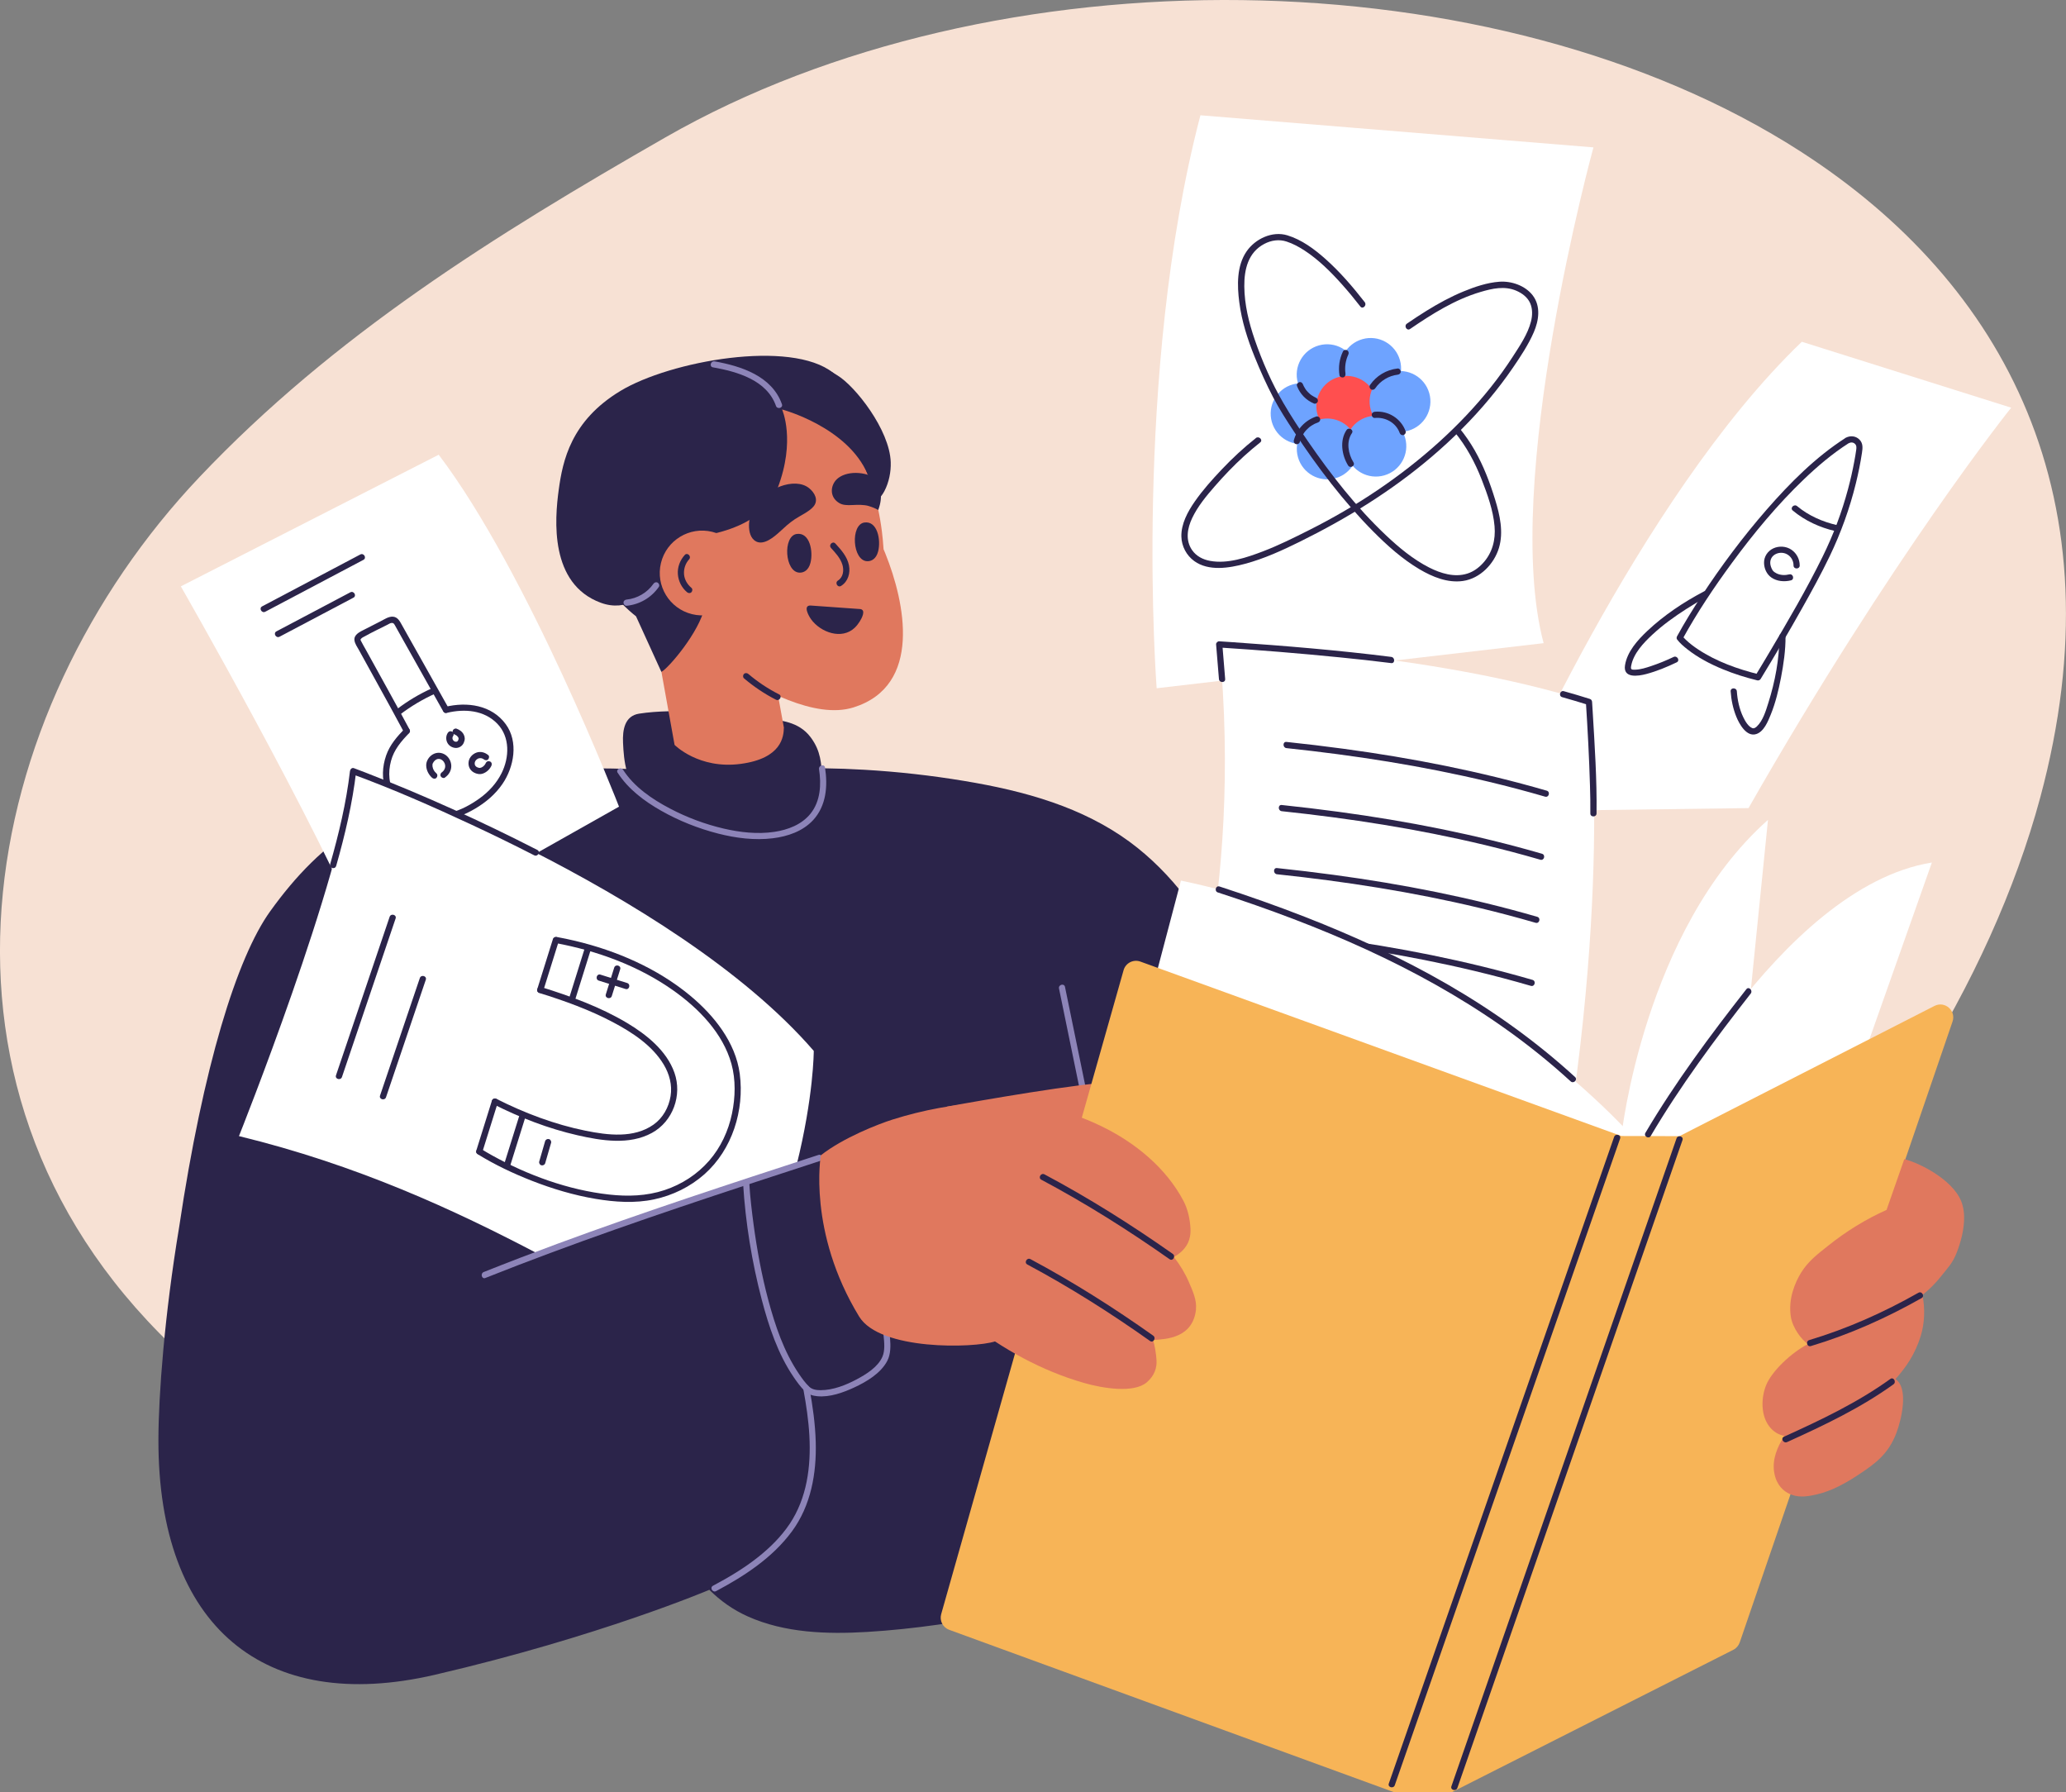
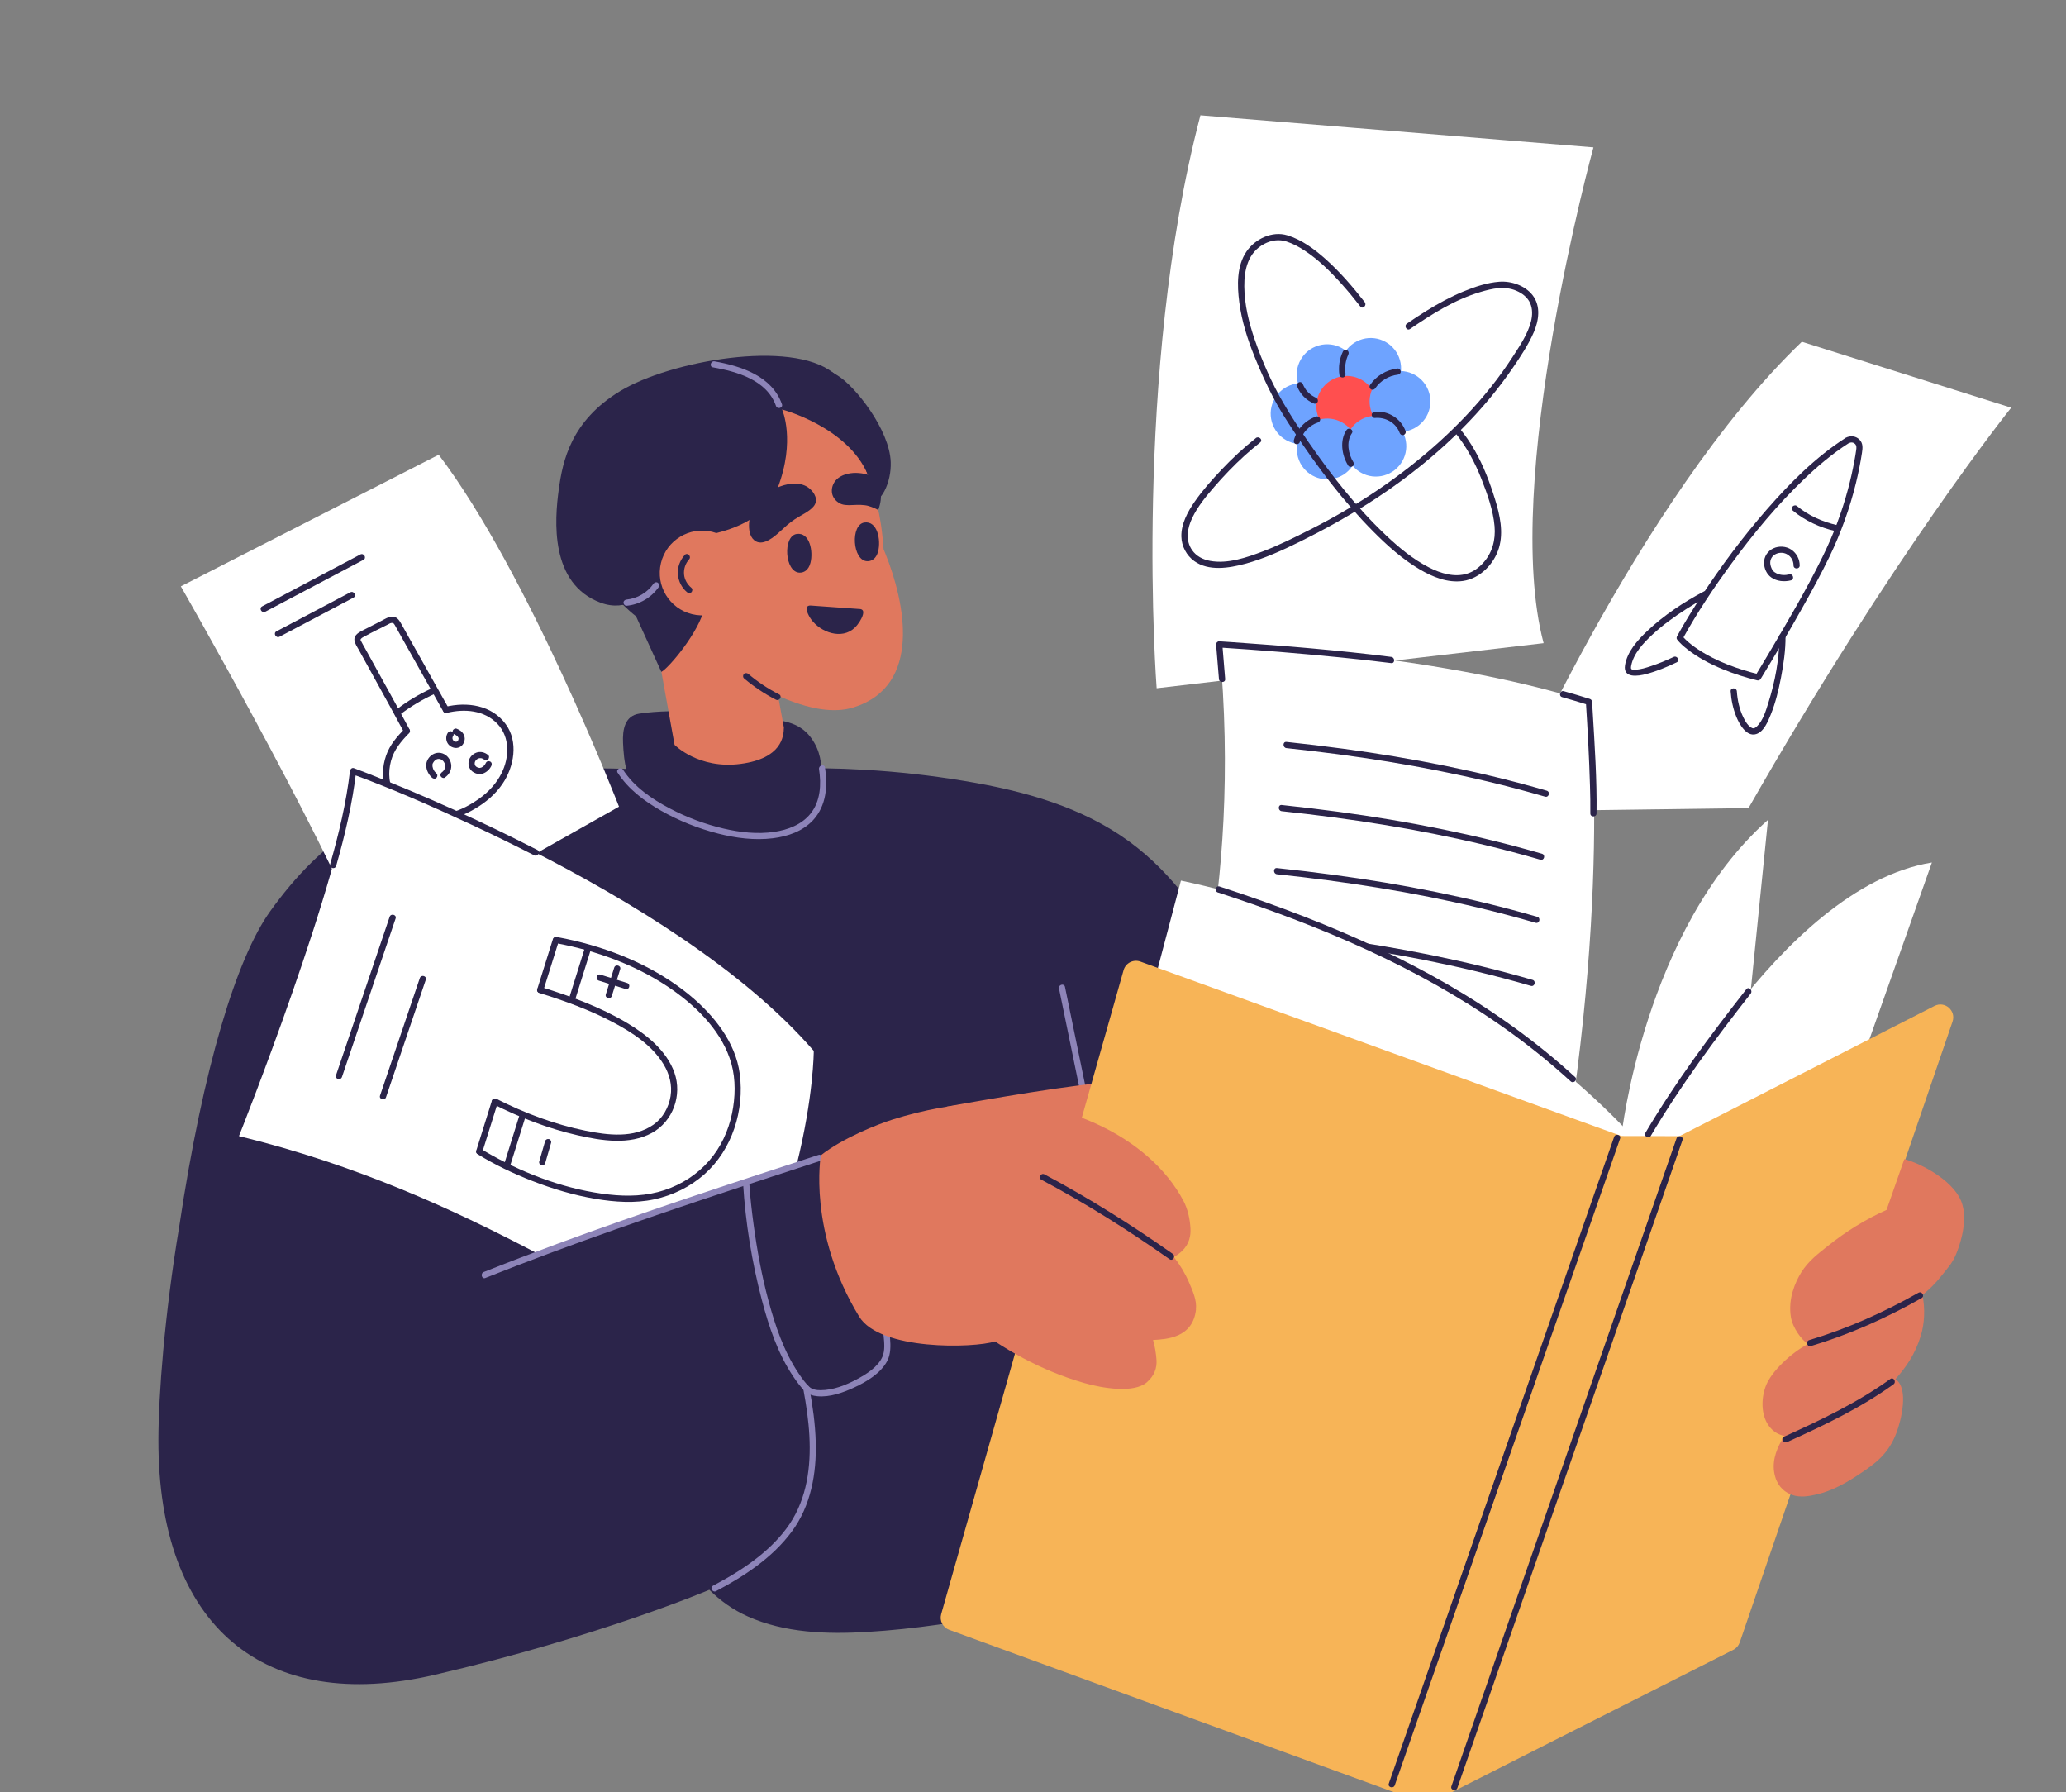
<svg xmlns="http://www.w3.org/2000/svg" id="Layer_2" data-name="Layer 2" viewBox="0 0 666.42 577.99">
  <rect x="0" y="0" width="666.42" height="577.99" fill="#808080" stroke="none" />
  <defs>
    <style>
      .cls-1 {
        fill: #f7b457;
      }

      .cls-2 {
        fill: #f7e1d4;
      }

      .cls-3 {
        fill: #fff;
      }

      .cls-4 {
        fill: #ff4f4f;
      }

      .cls-5 {
        fill: #8d84b8;
      }

      .cls-6 {
        fill: #e0785e;
      }

      .cls-7 {
        fill: #6ea3ff;
      }

      .cls-8 {
        fill: #2b244a;
      }
    </style>
  </defs>
  <g id="Layer_4" data-name="Layer 4">
    <g>
-       <path class="cls-2" d="m581.11,49.05c-98.42-63.51-260.28-65.61-366.46-4.75-55.4,31.75-106.97,63.85-150.28,109.53-71.48,75.4-97.24,200.01-4.67,284.08,25.82,23.45,110.2,74.36,177.56,74.36s-40.75,0,121.03,0c140.8,0,267.96-136.85,299.81-255.03,25.96-96.34-11.44-165.89-77-208.19Z" />
      <path class="cls-8" d="m258.91,146.96c1.59,6.42,7.82,12.49,14.07,15.24,2.33,1.02,5.04,1.46,7.4.65,2.21-.76,3.89-2.53,4.92-4.52,1.44-2.77,2.12-6.12,2.02-9.25-.32-10.47-11.48-24.54-17.14-27.98-1.32-.8-4.66-3.19-6.38-1.79-.33.26-.59.94-.43,1.34-2.9.44-.1,7.99-2.41,11.76-2.69,4.39-3.16,10.11-2.06,14.55Z" />
      <path class="cls-8" d="m429.46,373.17c.8.42,2.05-.11,1.61-1.09-3.44-7.78-6.32-15.75-8.98-23.78-3.66,1.24-7.32,2.47-10.98,3.69-1.63-5.17-3.27-10.34-5.03-15.48-5.67-16.56-12.72-32.97-23.64-47.12-5.17-6.7-11.17-12.84-18.11-17.94-7.5-5.5-15.96-9.63-24.85-12.71-9.21-3.2-18.82-5.29-28.47-6.89-10.64-1.77-21.38-2.97-32.16-3.6-17.74-1.04-35.58-.5-53.22,1.56-16.55-1.81-33.21-2.84-49.8-1.09-4.08.43-8.15,1.05-12.18,1.86-40.06,5.26-60.08,20.48-76.49,43.3-10.75,14.94-21.62,49.99-29.38,101.91,0,0,0,0,0,0-4.71,28.31-6.65,54.11-6.68,68.49-.12,60.28,34.1,88.63,89.17,75.84,53.09-12.33,88.54-27.41,88.54-27.41,3.51,3.51,7.64,6.46,12.43,8.6,11.89,5.32,25.52,5.76,38.43,4.99,15.36-.92,30.6-3.26,45.64-6.29,16.64-3.35,33.06-7.57,49.45-11.83,1.35.02,2.7-.05,4.04-.22,12.48-1.63,22.55-10.28,29.92-19.38,17.23-21.27,21.86-48.73,22.73-74.83.45-13.55-.2-27.12-1.99-40.57Z" />
      <path class="cls-8" d="m205.71,255.86c2.07,2.66,5.03,5.03,8.14,6.5,9.42,4.45,27.19,5.88,38.52,5.22,3.69-.22,8.76-1.59,10.87-3.73,3.12-3.16,2.58-8.42,2.04-13.35-.46-4.22-.39-8.19-3.8-12.74-3.86-5.16-9.92-5.44-14.4-6.03-7.13-.95-14.29-1.9-21.21-2.22-6.49-.29-13.8-.28-19.7.64-4.67.73-5.39,5.2-5.2,9.39.13,2.83.34,6.14,1.29,9.43.68,2.36,1.74,4.72,3.43,6.88Z" />
      <path class="cls-6" d="m193.91,154.07c.05-.77.11-1.53.19-2.29,2.92-27.22,34.31-41.86,58.05-30.29,20,9.74,29.85,30.17,32.31,49.82.23,1.81.41,3.77.55,5.82.2.47.4.93.58,1.4,6.35,15.79,12,42.63-10.28,49.61-12.53,3.93-30.08-6.06-40.66-12.63-22.43-13.93-42.43-33.96-40.75-61.43Z" />
      <path class="cls-8" d="m277.33,196.41c-5.25-.37-10.5-.74-15.76-1.12-2.73-.19-.67,3.43.06,4.43,3.02,4.2,9.89,6.73,14.08,2.72.62-.6,1.16-1.29,1.62-2.03.6-.96,2.21-3.85,0-4.01Z" />
      <path class="cls-6" d="m209.03,192.74l34.36-9.96,9.46,51.86c-.07,2.76-.55,9.95-13.98,11.72-13.52,1.78-21.28-6.14-21.28-6.14l-8.55-47.48Z" />
      <path class="cls-8" d="m251.29,223.93c-3.55-1.8-6.87-4.01-9.9-6.58-.41-.35-1.01-.4-1.41,0-.36.36-.41,1.06,0,1.41,3.17,2.68,6.61,5.01,10.31,6.89,1.14.58,2.16-1.14,1.01-1.73h0Z" />
      <path class="cls-8" d="m243.88,174.62c2.57,1.31,5.78-1.44,7.65-3.14,1.7-1.55,2.86-2.68,4.82-4,1.8-1.21,4.67-2.47,6.05-4.12,1.72-2.04.41-4.45-1.4-5.92-4.67-3.77-14.4.14-17.92,6.5-.96,1.74-1.47,3.65-1.48,5.5-.01,1.91.44,4.23,2.29,5.17Z" />
      <path class="cls-8" d="m234.95,161.36c.85-1.97,1.6-5.6,2.1-8.49-11.84-9.56-12.72-16.43-15.61-31.38-18.07,3.68-38.43,12.26-37.96,36.33.43,22.07,17.23,37.5,21.68,40.94l8.17,17.92c2.25-1.1,12.32-12.9,13.98-20.92,1.64-7.93,1.14-13.19-2.6-20.37,4.84-3.47,7.87-8.55,10.24-14.04Z" />
      <path class="cls-8" d="m180.23,157.93c-1.32,9.64-3,30.39,13.59,36.47,16.59,6.07,26.18-20.92,26.18-20.92,0,0,24.81-.37,30.79-15.94,5.98-15.57,1.48-25.48,1.48-25.48,0,0,21.17,5.58,27.67,21.02,0,0,2.41-21.98-11.2-32.85-13.61-10.87-52.63-3.82-68.62,5.85-15.99,9.66-18.62,22.56-19.89,31.86Z" />
      <path class="cls-5" d="m202.12,195.36c4.19-.4,7.99-2.62,10.39-6.08.31-.44.08-1.11-.36-1.37-.5-.29-1.06-.09-1.37.36-1.96,2.83-5.23,4.76-8.66,5.09-.54.05-1,.42-1,1,0,.5.46,1.05,1,1h0Z" />
      <path class="cls-5" d="m229.96,118.46c7.78,1.38,17.41,4.1,20.34,12.44.42,1.21,2.36.69,1.93-.53-3.19-9.08-13.14-12.31-21.73-13.83-1.26-.22-1.8,1.7-.53,1.93h0Z" />
      <circle class="cls-6" cx="226.49" cy="184.8" r="13.67" transform="translate(-6.76 360.99) rotate(-76.28)" />
      <path class="cls-8" d="m220.88,178.98c-1.53,1.68-2.41,3.96-2.22,6.25.18,2.22,1.24,4.33,2.96,5.76.42.34,1.01.41,1.41,0,.35-.35.42-1.07,0-1.41-1.3-1.08-2.24-2.63-2.38-4.35-.15-1.76.44-3.52,1.63-4.84.86-.95-.55-2.37-1.41-1.41h0Z" />
      <path class="cls-5" d="m199.26,249.24c3.38,5.26,8.6,9.15,13.97,12.2,5.75,3.27,12.01,5.75,18.41,7.39,5.72,1.46,11.78,2.24,17.66,1.51,4.78-.59,9.66-2.24,13-5.87,4.24-4.61,4.75-11,3.82-16.93-.2-1.27-2.13-.73-1.93.53.77,4.89.48,10.33-2.75,14.34-2.85,3.54-7.31,5.22-11.69,5.87-5.41.8-11.02.17-16.31-1.06-5.99-1.4-11.83-3.58-17.28-6.44-5.78-3.03-11.6-6.96-15.19-12.54-.69-1.08-2.43-.08-1.73,1.01h0Z" />
      <g>
        <path class="cls-3" d="m58.33,189.1s43.88,76.46,60.41,116.68l80.93-45.63s-29.21-75.37-58.16-113.5l-83.18,42.45Z" />
        <path class="cls-8" d="m130.53,235.02c-2.48,2.56-4.8,5.21-5.98,8.63-1.23,3.57-1.48,7.59-.07,11.14,2.81,7.09,10.92,10.18,18.1,9.68,3.82-.26,7.31-1.71,10.58-3.62,3.47-2.02,6.62-4.68,8.9-8.01,3.77-5.5,5.24-13.61,1.07-19.3-4.53-6.19-12.48-7.29-19.52-5.57-1.25.3-.72,2.23.53,1.93,5.66-1.38,12.02-.91,16.27,3.49,4.15,4.3,3.92,10.85,1.38,15.96-1.63,3.27-4.16,6.02-7.12,8.14-2.77,1.99-6.02,3.8-9.37,4.58-6.09,1.4-13.97-.26-17.69-5.65-2.27-3.28-2.49-7.27-1.48-11.04.97-3.62,3.27-6.31,5.83-8.94.9-.92-.52-2.34-1.41-1.41h0Z" />
        <path class="cls-8" d="m144.73,228.42c-2.89-5.18-5.8-10.34-8.71-15.51-1.48-2.62-2.95-5.25-4.43-7.87-.64-1.14-1.28-2.28-1.92-3.43-.67-1.2-1.36-2.62-2.91-2.73-1.43-.11-2.84.9-4.07,1.52-1.71.87-3.41,1.74-5.12,2.61-1.43.73-3.5,1.62-3.23,3.53.16,1.11.9,2.12,1.43,3.08.62,1.12,1.24,2.25,1.86,3.37,1.34,2.44,2.69,4.88,4.03,7.31,2.92,5.29,5.85,10.59,8.69,15.92.61,1.14,2.33.13,1.73-1.01-4.59-8.59-9.35-17.1-14.05-25.63-.48-.87-1.01-1.74-1.45-2.63-.28-.58-.44-.58-.08-.99.3-.34.85-.57,1.25-.79,2.35-1.32,4.81-2.47,7.22-3.69.37-.19.87-.53,1.29-.57.77-.08.93.42,1.24.94.26.43.49.88.73,1.31.6,1.07,1.19,2.13,1.79,3.2,1.35,2.41,2.71,4.82,4.06,7.22,2.97,5.28,5.95,10.56,8.9,15.85.63,1.12,2.36.12,1.73-1.01h0Z" />
        <path class="cls-8" d="m128.97,230.5c3.54-2.71,7.38-4.99,11.44-6.82.49-.22.61-.94.36-1.37-.3-.51-.87-.58-1.37-.36-4.07,1.82-7.91,4.11-11.44,6.82-.43.33-.66.86-.36,1.37.25.42.94.69,1.37.36h0Z" />
        <path class="cls-8" d="m143.52,250.74c1.25-.82,2.08-2.23,2.05-3.75-.03-1.52-.89-3.04-2.25-3.76-1.45-.77-3.08-.56-4.33.49-.92.78-1.54,1.96-1.51,3.18.04,1.51.79,2.93,1.9,3.94.39.35,1.04.41,1.41,0,.35-.38.41-1.04,0-1.41-.2-.19-.39-.38-.57-.59.1.13-.11-.16-.13-.19-.07-.1-.13-.21-.19-.32-.06-.1-.11-.21-.16-.32-.08-.17-.02-.04,0,0-.02-.05-.04-.11-.06-.16-.08-.22-.13-.44-.17-.66-.05-.26,0,.11,0-.07,0-.1-.01-.19-.01-.29,0-.09,0-.18,0-.27,0-.02.02-.11.01-.13.02.07-.04.22,0,.05.02-.08.04-.15.06-.23.01-.03.03-.07.04-.1.03-.12-.12.22-.03.08.14-.23.25-.47.42-.68-.1.13.08-.09.12-.12.09-.09.17-.18.27-.26.02-.02.17-.13.08-.07-.09.07.07-.04.09-.05.12-.07.24-.14.36-.2-.18.08.15-.04.19-.05.06-.02.12-.03.18-.04-.02,0-.13.01,0,0,.14-.01.28,0,.41,0,.17.01-.13-.03.04,0,.08.02.17.04.25.06.07.02.13.04.2.07-.04-.01-.14-.07.05.02.13.06.24.13.36.21.02.01.16.11.04.03.04.03.07.06.11.1.11.1.21.2.31.31.13.15.05.06.02.03.04.05.07.11.11.16.07.11.13.23.19.34.01.02.07.18.02.03.02.06.05.12.07.18.05.14.08.28.11.43.02.12,0,0,0-.02.01.1.02.19.02.29,0,.07,0,.13,0,.2,0,.02-.02.27,0,.15.01-.11,0,.04-.01.05-.02.09-.04.18-.07.28-.02.06-.04.12-.06.18-.05.17.02-.03-.02.07-.06.13-.13.26-.2.38-.03.05-.07.11-.1.16-.1.15.02-.02-.05.06-.09.11-.19.21-.29.31-.05.04-.09.08-.14.12.13-.11-.07.05-.1.07-.44.29-.66.9-.36,1.37.28.44.9.67,1.37.36h0Z" />
        <path class="cls-8" d="m144.45,236.34c-.64.95-.67,2.23-.13,3.23.51.96,1.54,1.58,2.63,1.64,1.11.06,2.17-.6,2.62-1.61.21-.47.36-.99.34-1.51-.02-.42-.14-.8-.32-1.18-.46-.94-1.37-1.58-2.33-1.92-.49-.17-1.12.2-1.23.7-.13.56.17,1.04.7,1.23.04.01.08.03.13.05.18.06-.06-.02-.06-.02,0,0,.2.1.23.11.06.03.12.07.18.11.03.02.07.04.1.07.13.09.01.02-.04-.03.1.11.22.19.32.3.04.05.08.09.12.14.08.09-.13-.18-.06-.08.02.03.05.07.07.1.03.04.2.29.18.33,0,.01-.09-.22-.06-.14,0,.03.02.05.03.08.02.06.04.12.05.17.03.12,0,.23,0-.08,0,.04,0,.08,0,.12,0,.07,0,.14-.01.2,0,.13.04-.21.01-.08-.01.05-.02.1-.03.15-.02.08-.04.16-.07.24-.01.04-.04.08-.04.12,0,0,.09-.19.04-.1-.04.07-.07.14-.12.21-.02.03-.05.07-.07.1-.06.09.17-.17.02-.04-.05.05-.13.11-.17.17,0,0,.17-.11.08-.06-.04.02-.07.05-.11.07,0,0-.02.01-.03.02-.08.04-.08.04,0,0,.02,0,.04-.02.06-.02-.03.01-.06.02-.09.03-.09.03-.2.04-.29.07.03-.01.23-.01.07-.02-.04,0-.09,0-.13,0-.03,0-.07,0-.1,0-.14,0,.2.04.07.01-.08-.02-.17-.03-.25-.06-.03,0-.06-.02-.09-.03-.2-.06.2.11.02,0-.06-.03-.13-.07-.19-.1-.03-.02-.07-.05-.1-.07-.11-.07.15.13.06.05-.05-.05-.11-.09-.16-.14-.03-.03-.06-.06-.08-.09-.02-.02-.04-.05-.06-.07-.05-.06-.03-.03.06.08-.03-.07-.09-.14-.13-.21-.02-.04-.04-.07-.06-.11-.1-.18.07.22,0,0-.02-.09-.05-.17-.07-.26-.04-.17.01.04,0,.07,0-.04,0-.12-.01-.17,0-.02.01-.3.01-.3.04.01-.05.22,0,.07.01-.05.02-.11.04-.16.01-.04.03-.09.04-.13.07-.2-.02.01-.01.02-.02-.02.15-.27.17-.29.29-.44.1-1.13-.36-1.37-.5-.27-1.06-.11-1.37.36h0Z" />
        <path class="cls-8" d="m157.43,243.48c-1.04-.87-2.49-1.24-3.79-.75-1.19.45-2.21,1.48-2.45,2.77-.28,1.47.33,2.89,1.65,3.62.89.5,1.96.7,2.94.35,1.2-.43,2.17-1.34,2.72-2.49.23-.47.15-1.1-.36-1.37-.45-.24-1.13-.14-1.37.36-.1.2-.2.39-.33.58-.04.06-.23.28-.08.11-.07.07-.13.15-.2.23-.07.07-.14.14-.21.2-.03.03-.07.06-.11.09-.06.05-.08.12.04-.03-.1.12-.31.21-.44.29-.05.03-.19.07-.22.11.06-.08.19-.07.07-.03-.04.01-.07.03-.11.04-.05.02-.41.08-.42.11.03-.07.25-.02.12-.02-.03,0-.06,0-.1,0-.06,0-.12,0-.18,0-.11,0-.02-.07.14.02-.03-.02-.13-.02-.16-.03-.12-.02-.24-.05-.35-.09-.09-.03-.18-.06-.27-.09.21.08-.07-.04-.12-.07-.09-.05-.18-.11-.27-.17.03.02.15.13.02,0-.05-.04-.1-.09-.14-.13-.06-.06-.17-.23-.07-.07-.06-.09-.11-.18-.16-.27-.09-.17-.02-.05,0-.01-.02-.06-.04-.11-.05-.17-.02-.06-.03-.12-.04-.18.03.14,0,.04,0-.05,0-.11,0-.21,0-.32,0,.17-.01.05,0,0,.01-.06.02-.12.04-.18.02-.06.14-.38.04-.17.05-.11.1-.21.17-.31.03-.04.06-.09.09-.13.07-.12-.11.12-.01.01.06-.07.12-.14.19-.2.07-.07.15-.14.24-.21-.18.15.11-.06.16-.09.05-.03.09-.05.14-.08.1-.05.14-.05.01-.01.11-.04.22-.08.34-.11.05-.01.11-.02.16-.03.11-.03-.17,0,.03,0,.13,0,.25,0,.38,0,.03,0,.21.03.08,0-.14-.03.09.02.11.03.12.03.24.07.36.11.14.04-.13-.08,0,0,.06.04.13.06.19.1.05.03.09.06.14.09.18.11-.11-.1.07.05.4.33,1.03.42,1.41,0,.34-.37.43-1.06,0-1.41h0Z" />
        <path class="cls-8" d="m85.57,197.28c10.55-5.58,21.11-11.15,31.66-16.73,1.14-.6.13-2.33-1.01-1.73-10.55,5.58-21.11,11.15-31.66,16.73-1.14.6-.13,2.33,1.01,1.73h0Z" />
        <path class="cls-8" d="m90.18,205.34c7.94-4.2,15.89-8.39,23.83-12.59,1.14-.6.13-2.33-1.01-1.73-7.94,4.2-15.89,8.39-23.83,12.59-1.14.6-.13,2.33,1.01,1.73h0Z" />
      </g>
      <g>
        <path class="cls-3" d="m262.49,338.9c0,.3-.03,14.7-5.54,36.86-9.67,2.74-70.83,24.35-83.17,28.71-27.28-14.34-58.68-28.82-96.7-38.08,0,0,33.46-83.74,36.81-117.68,0,0,103.22,37.75,148.59,90.19Z" />
        <path class="cls-8" d="m108.43,279.29c2.86-10.04,5.26-20.21,6.47-30.59-.42.32-.84.64-1.27.96,13.05,4.78,25.84,10.42,38.43,16.28,6.81,3.17,13.56,6.47,20.25,9.89,1.14.59,2.16-1.14,1.01-1.73-18.06-9.24-36.59-17.66-55.5-24.98-1.22-.47-2.43-.94-3.66-1.39-.67-.25-1.2.38-1.27.96-1.19,10.19-3.59,20.2-6.4,30.05-.35,1.24,1.58,1.77,1.93.53h0Z" />
        <path class="cls-8" d="m110.31,347.32c5.77-17.04,11.54-34.07,17.3-51.11.41-1.22-1.52-1.75-1.93-.53-5.77,17.04-11.54,34.07-17.3,51.11-.41,1.22,1.52,1.75,1.93.53h0Z" />
        <path class="cls-8" d="m124.52,353.85c4.28-12.63,8.55-25.26,12.83-37.89.41-1.22-1.52-1.75-1.93-.53-4.28,12.63-8.55,25.26-12.83,37.89-.41,1.22,1.52,1.75,1.93.53h0Z" />
        <path class="cls-8" d="m154.09,372.23c5.52,3.41,11.42,6.2,17.45,8.56,6.65,2.6,13.55,4.67,20.61,5.85,6.2,1.04,12.68,1.48,18.88.15,5.97-1.28,11.63-4.05,16.21-8.11,8.95-7.95,12.92-20.61,11.38-32.36-1.34-10.18-8.32-18.86-15.99-25.23-10.64-8.82-23.74-14.48-37.11-17.67-1.96-.47-3.93-.88-5.91-1.24-1.26-.23-1.8,1.69-.53,1.93,13.53,2.5,26.83,7.33,38.12,15.32,8.17,5.78,15.97,13.75,18.73,23.64,1.43,5.15,1.27,10.85.19,16.05-1.16,5.59-3.62,10.91-7.39,15.23-3.84,4.4-8.85,7.63-14.38,9.46-5.79,1.92-11.85,2.1-17.88,1.43-13.13-1.45-26.25-6.25-37.76-12.64-1.21-.67-2.41-1.38-3.59-2.11-1.1-.68-2.1,1.05-1.01,1.73h0Z" />
        <path class="cls-8" d="m155.56,371.62c1.68-5.37,3.36-10.75,5.04-16.12.39-1.23-1.54-1.76-1.93-.53-1.68,5.37-3.36,10.75-5.04,16.12-.39,1.23,1.54,1.76,1.93.53h0Z" />
        <path class="cls-8" d="m164.51,376.12c1.68-5.37,3.36-10.75,5.04-16.12.39-1.23-1.54-1.76-1.93-.53-1.68,5.37-3.36,10.75-5.04,16.12-.39,1.23,1.54,1.76,1.93.53h0Z" />
        <path class="cls-8" d="m175.23,319.54c1.68-5.37,3.36-10.75,5.04-16.12.39-1.23-1.54-1.76-1.93-.53-1.68,5.37-3.36,10.75-5.04,16.12-.39,1.23,1.54,1.76,1.93.53h0Z" />
        <path class="cls-8" d="m185.56,322.28c1.68-5.37,3.36-10.75,5.04-16.12.39-1.23-1.54-1.76-1.93-.53-1.68,5.37-3.36,10.75-5.04,16.12-.39,1.23,1.54,1.76,1.93.53h0Z" />
        <path class="cls-8" d="m159.13,356.09c8.61,4.35,17.74,7.88,27.15,10.03,7.73,1.76,16.73,3.24,24.03-.77,6.77-3.72,9.8-12.15,7.24-19.4-2.53-7.15-9.04-12.32-15.34-16.08-8.63-5.14-18.14-8.59-27.69-11.56-1.23-.38-1.76,1.55-.53,1.93,8.15,2.54,16.18,5.42,23.73,9.42,6.23,3.3,12.68,7.49,16.38,13.67,1.83,3.06,2.78,6.59,2.21,10.15-.58,3.65-2.48,7.07-5.52,9.22-6.34,4.47-14.75,3.4-21.89,1.96-9.99-2.02-19.69-5.69-28.77-10.28-1.15-.58-2.16,1.15-1.01,1.73h0Z" />
        <path class="cls-8" d="m175.83,368.05c-.63,2.18-1.26,4.35-1.89,6.53-.15.5.18,1.11.7,1.23.53.12,1.07-.16,1.23-.7.63-2.18,1.26-4.35,1.89-6.53.15-.5-.18-1.11-.7-1.23-.53-.12-1.07.16-1.23.7h0Z" />
        <path class="cls-8" d="m193.15,316.25c2.87.9,5.75,1.8,8.62,2.7,1.23.39,1.76-1.54.53-1.93-2.87-.9-5.75-1.8-8.62-2.7-1.23-.39-1.76,1.54-.53,1.93h0Z" />
        <path class="cls-8" d="m198.12,312.06c-.9,2.87-1.8,5.75-2.7,8.62-.39,1.23,1.54,1.76,1.93.53.9-2.87,1.8-5.75,2.7-8.62.39-1.23-1.54-1.76-1.93-.53h0Z" />
      </g>
      <path class="cls-5" d="m239.7,381.8c.78,12.54,2.83,25.21,6.02,37.36,2.27,8.63,5.21,17.5,10.27,24.93,1.08,1.58,2.25,3.22,3.63,4.55,1.1,1.06,2.52,1.5,4.02,1.64,4.04.38,8.29-1.15,11.9-2.82,3.95-1.83,8.55-4.55,10.65-8.55,1.16-2.21,1.11-4.91.91-7.33-.32-3.9-1.25-7.72-2.35-11.46-.36-1.23-2.29-.71-1.93.53.97,3.32,1.84,6.72,2.2,10.17.22,2.12.49,4.73-.39,6.74-1.46,3.33-5.23,5.65-8.3,7.28-3.5,1.87-7.62,3.49-11.64,3.49-1.3,0-2.67-.18-3.65-1.1-1.3-1.23-2.39-2.77-3.39-4.25-4.79-7.09-7.6-15.43-9.8-23.63-2.15-8.02-3.66-16.22-4.77-24.46-.58-4.34-1.1-8.71-1.37-13.09-.08-1.28-2.08-1.29-2,0h0Z" />
      <path class="cls-8" d="m257.9,184.68c1.3.04,2.89-.67,3.53-3.18.94-3.63-.21-9.91-4.44-9.3-4.54.66-3.9,12.33.91,12.48Z" />
      <path class="cls-5" d="m156.58,412.14c27.68-11.02,55.88-20.66,84.17-29.97,7.92-2.61,15.84-5.19,23.77-7.77,1.22-.4.7-2.33-.53-1.93-28.22,9.2-56.46,18.4-84.31,28.69-7.91,2.92-15.79,5.94-23.63,9.06-1.18.47-.67,2.41.53,1.93h0Z" />
      <g>
        <path class="cls-3" d="m387.22,37.18l126.77,10.35s-29.77,108.39-16.07,159.89l-124.82,14.54s-7.8-101.03,14.11-184.77Z" />
        <path class="cls-8" d="m405.08,141.3c-3.9,3.08-7.55,6.47-10.97,10.08-3.1,3.27-6.16,6.68-8.73,10.38-2.27,3.27-4.41,7.2-4.31,11.3.08,3.12,1.64,6.07,4.16,7.89,4.64,3.35,11.24,2.26,16.38.88,6.16-1.65,12.03-4.34,17.74-7.16,15.22-7.52,29.64-16.41,42.57-27.45,6.66-5.68,12.9-11.88,18.5-18.61,2.69-3.23,5.24-6.59,7.62-10.07,2.46-3.6,4.96-7.36,6.7-11.37,1.64-3.78,2.33-8.41-.34-11.91-2.42-3.16-6.88-4.69-10.77-4.4-3.92.29-7.9,1.63-11.52,3.12-4.16,1.71-8.11,3.87-11.93,6.23-2.15,1.33-4.26,2.73-6.35,4.16-1.06.72-.06,2.46,1.01,1.73,7.05-4.82,14.47-9.5,22.73-11.94,3.79-1.12,7.79-2.03,11.58-.38,1.85.8,3.59,2.1,4.42,3.98.83,1.88.76,4.02.26,5.97-1.06,4.1-3.64,7.86-5.91,11.37-2.18,3.37-4.54,6.64-7.04,9.78-5.05,6.34-10.67,12.23-16.68,17.67-12.55,11.36-26.81,20.82-41.92,28.41-4.89,2.46-9.79,4.91-14.9,6.86-5.21,1.98-11.39,4.11-17.04,3.07-2.32-.42-4.45-1.51-5.82-3.48-2.2-3.18-1.54-7.03.03-10.33,1.8-3.78,4.5-7.04,7.23-10.18,2.99-3.44,6.15-6.74,9.52-9.81,1.68-1.53,3.41-2.99,5.19-4.4,1.01-.8-.41-2.2-1.41-1.41h0Z" />
        <path class="cls-7" d="m429.12,130.73c1.48,5.21-1.55,10.63-6.76,12.11-5.21,1.48-10.63-1.55-12.11-6.76-1.48-5.21,1.55-10.63,6.76-12.11,5.21-1.48,10.63,1.55,12.11,6.76Z" />
        <path class="cls-7" d="m451.57,116.14c1.48,5.21-1.55,10.63-6.76,12.11-5.21,1.48-10.63-1.55-12.11-6.76-1.48-5.21,1.55-10.63,6.76-12.11,5.21-1.48,10.63,1.55,12.11,6.76Z" />
        <path class="cls-7" d="m437.52,118.16c1.48,5.21-1.55,10.63-6.76,12.11-5.21,1.48-10.63-1.55-12.11-6.76-1.48-5.21,1.55-10.63,6.76-12.11,5.21-1.48,10.63,1.55,12.11,6.76Z" />
        <path class="cls-4" d="m443.85,128.37c1.48,5.21-1.55,10.63-6.76,12.11-5.21,1.48-10.63-1.55-12.11-6.76-1.48-5.21,1.55-10.63,6.76-12.11,5.21-1.48,10.63,1.55,12.11,6.76Z" />
        <g>
          <path class="cls-7" d="m437.55,142.11c1.48,5.21-1.55,10.63-6.76,12.11-5.21,1.48-10.63-1.55-12.11-6.76-1.48-5.21,1.55-10.63,6.76-12.11,5.21-1.48,10.63,1.55,12.11,6.76Z" />
          <path class="cls-7" d="m453.25,141.21c1.48,5.21-1.55,10.63-6.76,12.11-5.21,1.48-10.63-1.55-12.11-6.76s1.55-10.63,6.76-12.11c5.21-1.48,10.63,1.55,12.11,6.76Z" />
          <path class="cls-7" d="m461.03,126.79c1.48,5.21-1.55,10.63-6.76,12.11-5.21,1.48-10.63-1.55-12.11-6.76-1.48-5.21,1.55-10.63,6.76-12.11,5.21-1.48,10.63,1.55,12.11,6.76Z" />
        </g>
        <path class="cls-8" d="m434.01,120.48c-.31-2.02.02-4.26.91-6.13.23-.49.13-1.08-.36-1.37-.44-.26-1.13-.13-1.37.36-1.15,2.41-1.52,5.04-1.12,7.67.08.53.75.83,1.23.7.57-.16.78-.69.7-1.23h0Z" />
        <path class="cls-8" d="m418.37,124.5c.98,2.58,2.95,4.59,5.49,5.65.48.2,1.12-.22,1.23-.7.13-.58-.18-1.01-.7-1.23.24.1,0,0-.04-.02-.07-.03-.14-.06-.2-.1-.12-.06-.24-.12-.36-.19-.25-.14-.49-.29-.73-.45-.11-.08-.22-.16-.33-.24-.1-.07.14.12,0,0-.06-.05-.12-.09-.17-.14-.22-.19-.43-.38-.63-.59-.19-.2-.37-.4-.54-.61-.02-.03-.05-.06-.07-.09.07.09.09.11.04.05-.04-.05-.07-.1-.11-.15-.09-.12-.17-.24-.25-.37-.15-.23-.28-.47-.41-.71-.07-.13-.13-.27-.19-.4-.09-.19.07.18-.02-.04-.03-.07-.05-.14-.08-.21-.18-.49-.68-.88-1.23-.7-.48.15-.9.71-.7,1.23h0Z" />
        <path class="cls-8" d="m419.26,142.55c.1-.39.23-.78.38-1.16.07-.19-.03.06.06-.14.04-.09.08-.18.13-.28.08-.17.17-.33.26-.5.19-.34.4-.67.63-.99.12-.17.11-.16.28-.36.13-.16.27-.31.4-.46.27-.28.55-.55.85-.81.28-.23.44-.36.82-.6.72-.47,1.33-.76,2.05-1,.51-.17.85-.69.7-1.23-.14-.5-.72-.87-1.23-.7-3.51,1.16-6.31,4.09-7.24,7.68-.14.52.17,1.09.7,1.23.52.14,1.09-.17,1.23-.7h0Z" />
        <path class="cls-8" d="m436.58,149.1c-1.68-2.69-2.4-6.62-.51-9.39.73-1.07-1-2.07-1.73-1.01-2.27,3.33-1.52,8.15.51,11.41.68,1.09,2.41.09,1.73-1.01h0Z" />
        <path class="cls-8" d="m443.46,134.79c3.42-.33,6.81,1.51,8.02,4.81.18.51.68.85,1.23.7.49-.13.88-.72.7-1.23-1.49-4.09-5.59-6.69-9.95-6.28-.54.05-1,.42-1,1,0,.5.46,1.05,1,1h0Z" />
        <path class="cls-8" d="m443.62,125.21c1.62-2.39,4.39-4.06,7.21-4.37.54-.06,1-.42,1-1,0-.49-.46-1.06-1-1-3.62.4-6.89,2.34-8.93,5.36-.3.45-.09,1.11.36,1.37.49.29,1.06.09,1.37-.36h0Z" />
        <path class="cls-8" d="m469.28,139.42c3.71,4.53,6.52,9.75,8.64,15.19,1.86,4.77,3.73,9.96,4.17,15.09.38,4.4-.69,8.55-3.69,11.86-1.39,1.53-3.08,2.78-5.06,3.41-4.17,1.34-8.64-.06-12.39-1.97-5.17-2.64-9.72-6.43-13.92-10.4-9.54-9.02-17.72-19.52-25.15-30.31-2.76-4.01-5.44-8.09-7.89-12.3-3.75-6.44-6.84-13.43-9.26-20.47-1.9-5.52-3.31-11.3-3.36-17.16-.05-5.46,1.23-10.96,6.44-13.7,2.25-1.18,4.76-1.56,7.2-.76,2.09.68,4.03,1.74,5.86,2.94,4.52,2.97,8.42,6.86,12.01,10.88,2.06,2.3,4.02,4.69,5.92,7.13.79,1.01,2.2-.41,1.41-1.41-3.88-4.97-8.02-9.81-12.75-14-3.56-3.15-7.6-6.15-12.21-7.55-4.86-1.48-10.36,1.13-13.15,5.19-3.22,4.68-3.05,11-2.35,16.39.78,6.06,2.65,11.93,4.94,17.58,1.8,4.46,3.79,8.89,6.02,13.15,2.01,3.84,4.38,7.51,6.77,11.12,7.52,11.38,15.88,22.41,25.5,32.1,4.51,4.54,9.38,8.9,14.91,12.17,4.17,2.46,9.09,4.49,14.03,3.77,5.5-.8,10.03-5.46,11.59-10.67,1.53-5.11.29-10.6-1.23-15.55-1.69-5.5-3.73-10.91-6.59-15.91-1.45-2.54-3.12-4.95-4.97-7.21-.82-1-2.22.43-1.41,1.41h0Z" />
      </g>
      <g>
        <path class="cls-3" d="m484.97,261.65s43.21-100.65,96.24-151.43l67.53,21.26s-38.08,47.38-84.73,129.13l-79.04,1.04Z" />
        <path class="cls-8" d="m595.26,141.26c-9.66,6.2-17.91,14.52-25.43,23.13-7.65,8.78-14.65,18.15-21.03,27.89-2.76,4.21-5.42,8.5-7.84,12.92-.16.29-.21.73,0,1.01.91,1.21,2.11,2.23,3.29,3.16,3.45,2.72,7.37,4.77,11.42,6.44,3.61,1.5,7.34,2.66,11.13,3.6.44.11.89-.07,1.13-.46,4.57-7.48,9.01-15.05,13.31-22.7,3.12-5.54,6.19-11.13,8.95-16.86,3.61-7.51,6.45-15.38,8.44-23.47.8-3.25,1.47-6.53,1.97-9.84.24-1.58.41-3.11-.83-4.34-1.23-1.22-3.04-1.32-4.51-.5-1.12.63-.12,2.36,1.01,1.73.69-.38,1.5-.39,2.09.19.55.54.48,1.21.39,1.92-.16,1.21-.38,2.42-.6,3.62-.56,3.04-1.24,6.05-2.04,9.03-2.01,7.52-4.76,14.81-8.2,21.8-5.18,10.54-11.14,20.71-17.14,30.81-1.51,2.54-3.02,5.08-4.57,7.6.38-.15.75-.31,1.13-.46-6.82-1.71-13.62-4.11-19.52-8.01-1.42-.93-2.78-1.96-4.01-3.13-.32-.31-.64-.62-.93-.95-.09-.11-.5-.63-.19-.21v1.01c4.7-8.57,10.18-16.75,15.96-24.62,7.03-9.58,14.67-18.8,23.27-27.03,4.44-4.25,9.17-8.25,14.35-11.57,1.08-.69.08-2.43-1.01-1.73Z" />
        <path class="cls-8" d="m558.25,222.97c.18,2.76.78,5.6,1.82,8.16.94,2.31,3.27,6.62,6.43,5.61,2.5-.8,3.8-4.12,4.69-6.3,1.55-3.82,2.52-7.88,3.3-11.92.83-4.35,1.49-8.83,1.46-13.27,0-1.29-2.01-1.29-2,0,.04,7.16-1.38,14.61-3.54,21.42-.8,2.52-1.72,5.72-3.7,7.6-.5.48-1.01.71-1.41.57-1.4-.5-2.4-2.35-3-3.58-1.22-2.53-1.87-5.5-2.05-8.3-.08-1.28-2.08-1.29-2,0h0Z" />
        <path class="cls-8" d="m549.58,190.77c-6.51,3.42-12.88,7.67-18.23,12.72-3.11,2.94-6.49,6.67-7.18,11.07-.67,4.25,4.2,3.52,6.87,2.81,3.37-.9,6.67-2.26,9.81-3.77,1.16-.56.15-2.28-1.01-1.73-2.35,1.12-4.78,2.12-7.25,2.94-1.61.54-3.34,1.1-5.05,1.16-1.34.05-1.61-.05-1.37-1.3.77-3.98,3.95-7.31,6.8-9.97,3.36-3.13,7.12-5.83,10.98-8.3,2.16-1.38,4.37-2.72,6.64-3.91,1.14-.6.13-2.33-1.01-1.73h0Z" />
        <path class="cls-8" d="m578.28,164.65c3.96,3.29,8.75,5.49,13.75,6.63,1.25.29,1.79-1.64.53-1.93-4.65-1.06-9.18-3.05-12.87-6.12-.98-.82-2.41.59-1.41,1.41h0Z" />
        <path class="cls-8" d="m580.52,182.37c.01-2.02-.99-3.94-2.66-5.08-1.7-1.16-3.98-1.3-5.83-.45-1.83.84-3.05,2.66-3.01,4.69.03,1.83.84,3.65,2.35,4.71,1.81,1.27,4.22,1.45,6.32.93,1.25-.31.72-2.24-.53-1.93-1.36.34-2.88.29-4.13-.34-.53-.27-.83-.48-1.2-.91.12.14-.08-.12-.1-.16-.09-.15-.17-.31-.25-.47-.17-.36-.29-.74-.38-1.13-.28-1.31.19-2.62,1.34-3.35,1.14-.72,2.64-.81,3.86-.2,1.4.7,2.24,2.13,2.23,3.68,0,1.29,1.99,1.29,2,0h0Z" />
      </g>
      <path class="cls-5" d="m341.6,318.8c3.74,18.19,7.47,36.39,11.21,54.58,1.06,5.14,2.11,10.28,3.17,15.42.26,1.26,2.19.73,1.93-.53-3.74-18.19-7.47-36.39-11.21-54.58-1.06-5.14-2.11-10.28-3.17-15.42-.26-1.26-2.19-.73-1.93.53h0Z" />
      <path class="cls-6" d="m305.43,356.89s33.51-6.15,49.33-7.59c7.21-.66,15.06,4.52,14,12.3-.54,3.95-4.95,8.33-15.34,10.87-34.92,8.55-47.98-15.58-47.98-15.58Z" />
      <path class="cls-3" d="m512.54,226.36s8.63,66.82-13.11,176.17l-118.94-56.72s20.78-55.18,12.79-137.99c0,0,67.78,2.24,119.26,18.54Z" />
      <path class="cls-8" d="m414.98,241.27c21.92,2.32,43.74,5.7,65.19,10.83,6.11,1.46,12.19,3.07,18.22,4.82,1.24.36,1.77-1.57.53-1.93-21.47-6.23-43.44-10.53-65.58-13.52-6.11-.83-12.23-1.55-18.36-2.2-1.28-.14-1.27,1.87,0,2h0Z" />
      <path class="cls-8" d="m413.45,261.61c21.92,2.32,43.74,5.7,65.19,10.83,6.11,1.46,12.19,3.07,18.22,4.82,1.24.36,1.77-1.57.53-1.93-21.47-6.23-43.44-10.53-65.58-13.52-6.11-.83-12.23-1.55-18.36-2.2-1.28-.14-1.27,1.87,0,2h0Z" />
      <path class="cls-8" d="m411.92,281.95c21.92,2.32,43.74,5.7,65.19,10.83,6.11,1.46,12.19,3.07,18.22,4.82,1.24.36,1.77-1.57.53-1.93-21.47-6.23-43.44-10.53-65.58-13.52-6.11-.83-12.23-1.55-18.36-2.2-1.28-.14-1.27,1.87,0,2h0Z" />
      <path class="cls-8" d="m410.4,302.29c21.92,2.32,43.74,5.7,65.19,10.83,6.11,1.46,12.19,3.07,18.22,4.82,1.24.36,1.77-1.57.53-1.93-21.47-6.23-43.44-10.53-65.58-13.52-6.11-.83-12.23-1.55-18.36-2.2-1.28-.14-1.27,1.87,0,2h0Z" />
-       <path class="cls-8" d="m408.87,322.64c21.92,2.32,43.74,5.7,65.19,10.83,6.11,1.46,12.19,3.07,18.22,4.82,1.24.36,1.77-1.57.53-1.93-21.47-6.23-43.44-10.53-65.58-13.52-6.11-.83-12.23-1.55-18.36-2.2-1.28-.14-1.27,1.87,0,2h0Z" />
      <path class="cls-3" d="m523,366.36s7.22-66.35,47.29-101.95l-24.18,239.47-86.54,72.47,63.42-210Z" />
      <path class="cls-3" d="m532.68,367.31s40.92-81.16,90.48-89.15l-91.55,258.98-69.98,38.34,71.05-208.16Z" />
      <path class="cls-3" d="m526.93,366.92s-55.67-64.07-146-82.93l-23.83,90.32,146.17,71.73,23.66-79.12Z" />
      <path class="cls-8" d="m392.83,287.81c16.28,5.3,32.36,11.27,47.93,18.42,15.2,6.98,29.91,15.1,43.63,24.7,7.79,5.45,15.23,11.39,22.25,17.81.95.87,2.37-.54,1.41-1.41-12.5-11.44-26.36-21.33-41.02-29.81-14.71-8.51-30.2-15.62-46.02-21.8-9.11-3.56-18.34-6.8-27.64-9.83-1.23-.4-1.75,1.53-.53,1.93h0Z" />
      <path class="cls-1" d="m541.75,366.41l-18.76-.05-155.14-56.25c-2.27-.82-4.76.45-5.42,2.77l-58.84,207.69c-.59,2.09.53,4.29,2.57,5.04l143.38,52.33,18.76.05,90.81-45.93c.97-.49,1.7-1.34,2.06-2.36l68.65-200.24c1.21-3.54-2.49-6.75-5.82-5.05l-82.25,41.99Z" />
      <path class="cls-8" d="m532.48,366.33c9.51-16.1,20.72-31.2,32.24-45.9.78-1-.62-2.43-1.41-1.41-11.63,14.84-22.95,30.06-32.55,46.31-.66,1.11,1.07,2.12,1.73,1.01h0Z" />
      <path class="cls-5" d="m230.99,513.13c9.17-4.87,18.19-10.77,24.44-19.23,6.14-8.31,7.98-18.7,7.7-28.83-.16-5.85-.98-11.66-2.04-17.41-.23-1.26-2.16-.73-1.93.53,1.8,9.72,2.97,19.92,1.02,29.71-.96,4.8-2.7,9.42-5.42,13.5-2.75,4.12-6.32,7.66-10.18,10.73-4.51,3.6-9.5,6.56-14.59,9.27-1.14.6-.13,2.33,1.01,1.73h0Z" />
-       <path class="cls-8" d="m268.03,176.7c1.49,1.62,3.08,3.32,3.72,5.48.52,1.79.24,3.98-1.46,5.05-1.09.68-.09,2.41,1.01,1.73,2.27-1.42,3.05-4.15,2.54-6.68-.56-2.78-2.52-4.97-4.38-6.99-.87-.95-2.28.47-1.41,1.41h0Z" />
      <path class="cls-8" d="m270.75,162.26c1.08.63,2.39.72,4.37.61,1.51-.08,3.64-.14,5.09.32,1.21.38,1.97.68,3.08,1.28,1.7-4.55.77-7.91-1.52-10.64-4.87-2.34-10.84-1.46-12.73,1.84-1.28,2.23-.93,5.05,1.72,6.59Z" />
      <path class="cls-6" d="m385.77,422.29c.33-3.04-1.08-6.01-2.26-8.78-1.24-2.89-2.89-5.6-4.87-8.14.91-.5,1.78-1.11,2.59-1.87,2.41-2.26,2.92-4.99,2.77-7.44-.19-3.05-.86-6.12-2.26-8.78-11.15-21.11-39.59-33.1-63.28-31.81-10.34.57-20.67,2.47-30.54,5.58-4.5,1.42-15.96,5.86-23.15,11.54,0,0-4.32,24.66,12.36,52,6.71,11,36.92,10.23,43.82,8.02,2.96,1.93,6.03,3.78,9.26,5.48,6.01,3.18,12.5,5.92,19.56,7.94,6.02,1.72,15.98,3.34,20.14-.23,2.51-2.15,3.29-4.7,3.14-7.15-.12-1.94-.54-4.67-1.12-6.5,4.33-.26,12.84-.63,13.86-9.86Z" />
      <path class="cls-8" d="m335.9,380.46c14.34,7.63,28.1,16.3,41.38,25.64,1.05.74,2.06-.99,1.01-1.73-13.28-9.34-27.04-18.01-41.38-25.64-1.14-.6-2.15,1.12-1.01,1.73h0Z" />
-       <path class="cls-8" d="m331.38,407.8c13.73,7.34,26.89,15.67,39.59,24.67,1.05.75,2.05-.99,1.01-1.73-12.7-9-25.86-17.33-39.59-24.67-1.13-.61-2.15,1.12-1.01,1.73h0Z" />
      <path class="cls-6" d="m633.1,388.92h0c-1.78-7.76-13.52-13.76-18.84-15.1l-5.72,16.36h.04c-6.64,2.96-13.05,6.88-19.11,11.74-2.95,2.36-6.17,4.74-8.47,8.47-1.97,3.19-4.28,8.52-3.32,14.36.58,3.54,3.51,7.44,5.52,8.69-5.52,2.89-11.72,8.82-13.53,13.33-1.58,3.94-1.76,9.49.96,13.15,1.41,1.89,3.17,2.8,4.94,3.16-.35.58-.71,1.15-1.04,1.75-1.69,3.02-3.25,7.19-1.85,11.64,1.04,3.32,3.37,4.97,5.48,5.67,2.63.87,5.23.4,7.77-.17,5.02-1.14,9.72-3.78,14.26-6.85,4.56-3.08,8.87-6.05,11.5-12.94,1.57-4.11,4.14-14.45-.28-17.42,3.33-3.73,6.33-7.94,8.19-14.04,1.16-3.82,1.44-8.58.51-13.08,2.16-1.76,4.22-3.74,6.1-6.15,2.04-2.61,3.62-4.04,4.99-7.61,1.27-3.3,2.43-7.39,2.35-11.54-.02-1.34-.19-2.47-.46-3.43Z" />
      <path class="cls-8" d="m584.12,434.11c12.5-3.75,24.36-9.05,35.71-15.47,1.12-.63.11-2.36-1.01-1.73-11.2,6.34-22.89,11.57-35.23,15.27-1.23.37-.71,2.3.53,1.93h0Z" />
      <path class="cls-8" d="m576.45,465.07c11.88-5.38,23.7-10.98,34.32-18.63,1.03-.75.04-2.48-1.01-1.73-10.62,7.65-22.44,13.25-34.32,18.63-1.17.53-.16,2.25,1.01,1.73h0Z" />
      <path class="cls-8" d="m540.79,367.13c-9.62,27.67-19.24,55.34-28.85,83.01-9.03,25.97-18.05,51.94-27.08,77.91-5.56,16.01-11.13,32.02-16.69,48.03-.42,1.22,1.51,1.74,1.93.53,9.62-27.67,19.24-55.34,28.85-83.01,9.03-25.97,18.05-51.94,27.08-77.91,5.57-16.01,11.13-32.02,16.69-48.03.42-1.22-1.51-1.74-1.93-.53h0Z" />
      <path class="cls-8" d="m520.66,366.65c-9.6,27.54-19.19,55.07-28.79,82.61-9.02,25.88-18.04,51.76-27.06,77.64-5.61,16.1-11.22,32.2-16.83,48.3-.42,1.22,1.51,1.74,1.93.53,9.6-27.54,19.19-55.07,28.79-82.61,9.02-25.88,18.04-51.76,27.06-77.64,5.61-16.1,11.22-32.2,16.83-48.3.42-1.22-1.51-1.74-1.93-.53h0Z" />
      <path class="cls-8" d="m503.9,224.83c2.8.79,5.6,1.62,8.38,2.49-.24-.32-.49-.64-.73-.96.58,8.97,1.06,17.96,1.32,26.95.09,3,.16,6.01.12,9.02-.02,1.29,1.98,1.29,2,0,.14-10.91-.59-21.86-1.24-32.74-.06-1.08-.13-2.15-.2-3.23-.03-.46-.29-.82-.73-.96-2.78-.88-5.57-1.71-8.38-2.49-1.24-.35-1.77,1.58-.53,1.93h0Z" />
      <path class="cls-8" d="m279.73,180.99c1.3.04,2.89-.67,3.53-3.18.94-3.63-.21-9.91-4.44-9.3-4.54.66-3.9,12.33.91,12.48Z" />
      <path class="cls-8" d="m395.2,219c-.31-3.73-.61-7.45-.92-11.18l-1,1c12.98.82,25.96,1.89,38.9,3.18,5.53.55,11.06,1.15,16.58,1.85,1.27.16,1.26-1.84,0-2-17.03-2.15-34.16-3.56-51.29-4.75-1.4-.1-2.8-.19-4.2-.28-.51-.03-1.04.49-1,1,.31,3.73.61,7.45.92,11.18.1,1.27,2.11,1.28,2,0h0Z" />
    </g>
  </g>
</svg>